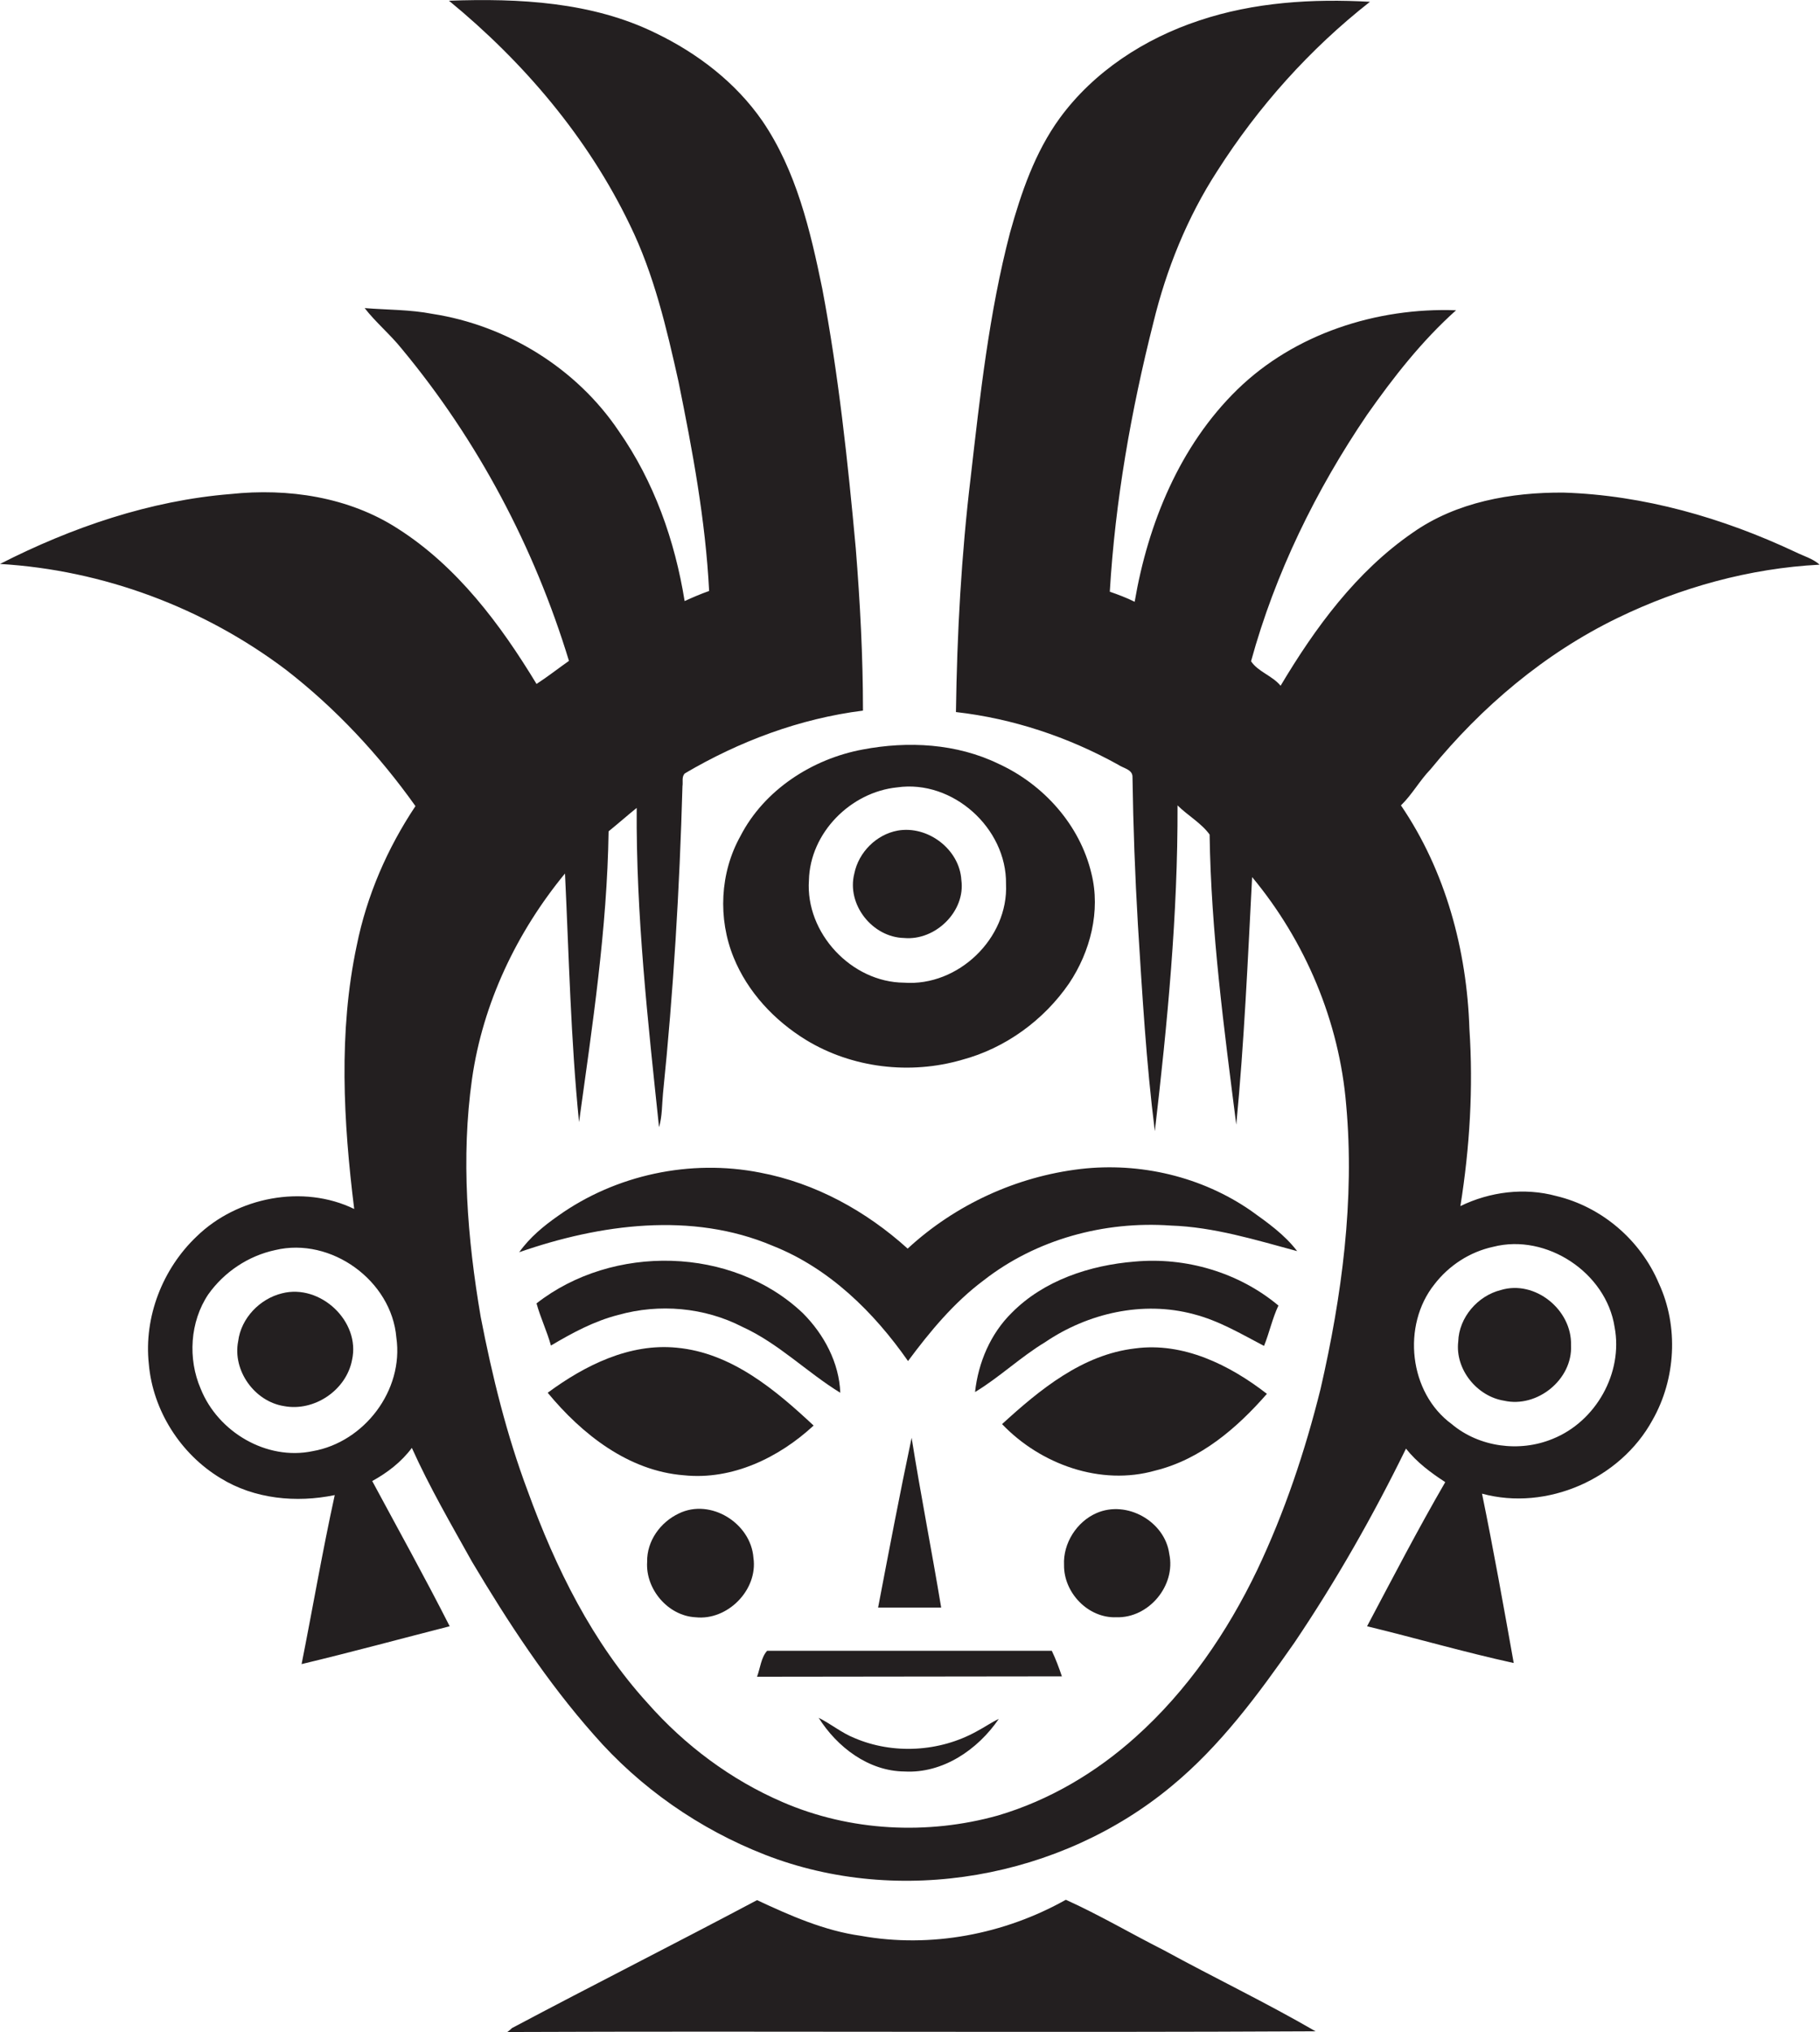
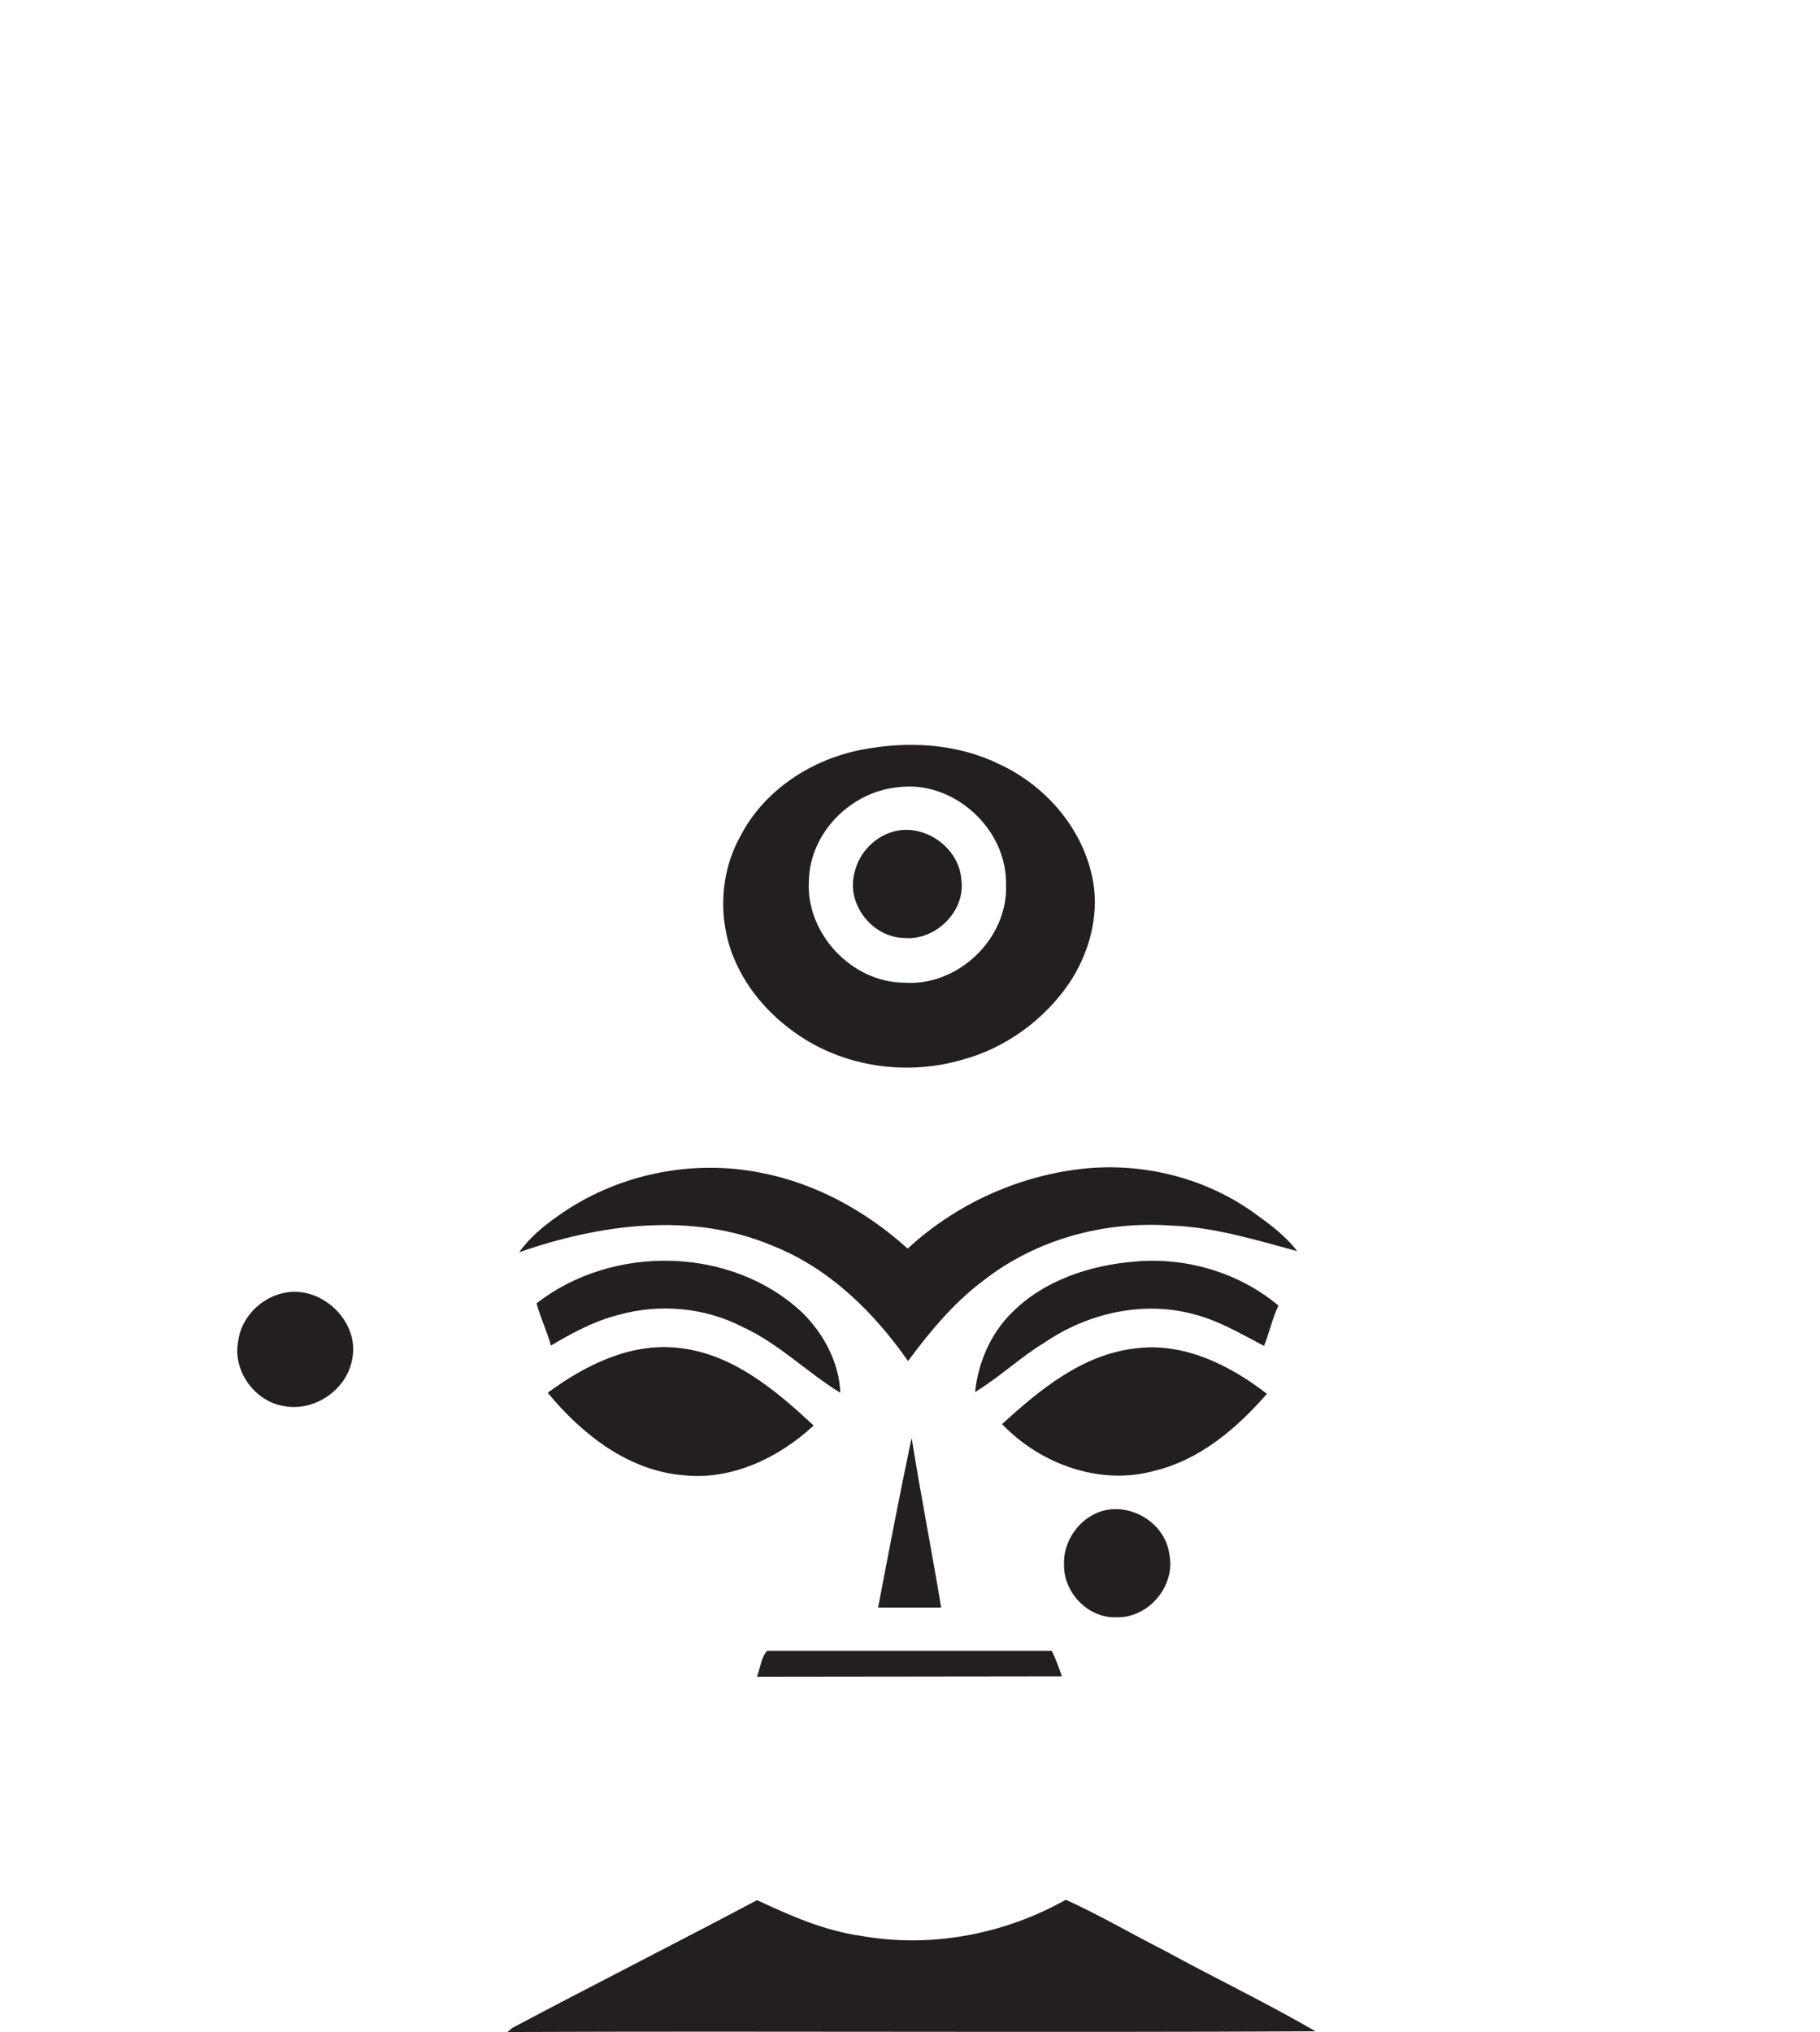
<svg xmlns="http://www.w3.org/2000/svg" version="1.1" id="Layer_1" x="0px" y="0px" viewBox="0 0 505.1 563.9" enable-background="new 0 0 505.1 563.9" xml:space="preserve">
  <g>
-     <path fill="#231F20" d="M431.9,331.9c-8.8-2.4-18.4-1.2-26.6,2.8c2.6-16.3,3.6-32.8,2.5-49.2c-0.7-21.8-6.6-43.8-19-62   c3.1-3,5.2-6.9,8.2-10c14.2-17.4,31.7-32.2,51.9-42c17.5-8.5,36.7-13.8,56.1-14.8c-1.9-1.7-4.5-2.4-6.7-3.5   c-20.2-9.5-42.1-15.8-64.4-16.5c-14.5-0.1-29.7,2.6-41.8,11.1c-15.7,10.8-27.1,26.4-36.7,42.5c-2.3-2.8-6.3-3.9-8.2-6.8   c6.7-24.4,18-47.5,32.2-68.4c7.3-10.4,15.2-20.5,24.7-29c-22-0.8-44.8,6.5-60.7,22c-16,15.6-24.8,37.2-28.5,58.9   c-2.2-1.1-4.6-2-6.9-2.8c1.5-25.2,5.9-50.2,12.1-74.7c3.6-14.8,9.4-29.2,17.7-42c11.4-17.9,25.7-33.9,42.4-47   c-15.9-0.9-32.2,0.1-47.4,5.2c-15.1,5-29.2,14.1-38.7,27.1c-6.9,9.5-10.7,20.7-13.8,31.8c-5.8,22.2-8.3,45.1-10.9,67.8   c-2.6,21.6-3.8,43.4-4.1,65.2c15.8,1.8,31.1,6.9,45,14.6c1.4,1,4.1,1.3,4,3.5c0.2,13.6,0.7,27.3,1.5,40.9   c1.2,19.1,2.3,38.3,4.7,57.3c3.5-30,6.4-60.1,6.3-90.4c2.8,2.8,6.6,4.9,8.9,8.1c0.4,27,4,53.8,7.4,80.5c2.2-22.8,3.2-45.8,4.4-68.7   c14.8,17.8,24.2,40.1,26.1,63.2c2.4,26.4-1.2,53.1-7.1,78.8c-4.3,17.3-10,34.3-17.6,50.3c-8.3,17.3-19.4,33.5-33.7,46.3   c-11,9.9-24,17.6-38.2,21.8c-19.6,5.5-41.1,4.4-59.8-3.7c-14.4-6.2-27.2-15.8-37.5-27.5c-15.3-16.8-25.5-37.5-33.2-58.7   c-5.9-15.7-9.9-32-13.1-48.5c-3.7-21.7-5.5-44.1-2.4-66c3-21,12.4-40.7,25.8-57c1.1,23,1.6,46.1,3.9,69c3.7-26.8,7.8-53.6,8.2-80.7   c2.6-2.1,5.2-4.4,7.8-6.5c-0.2,29.7,3.1,59.2,6.2,88.6c0.9-3,0.8-6.3,1.1-9.4c2.9-28.3,4.6-56.7,5.4-85.2c0.2-1.2-0.3-2.7,0.7-3.6   c15.1-8.9,31.9-15.2,49.4-17.4c0-15-0.8-30-2-45c-2.2-24.1-4.8-48.3-9.3-72.1c-3.3-16.1-7.2-32.7-16.6-46.5   c-7.4-10.7-18-18.8-29.6-24.4c-17.7-8.7-38-9.7-57.4-9c20.7,17,38.5,37.9,50.2,62.2c6.7,13.7,10.2,28.7,13.5,43.5   c3.9,19.2,7.5,38.5,8.5,58.1c-2.3,0.8-4.6,1.8-6.8,2.8c-2.7-16.8-8.5-33.2-18.3-47.2c-11.7-17.4-31-29.3-51.7-32.5   c-6.2-1.2-12.5-1.1-18.8-1.6c3.1,4,7.1,7.3,10.3,11.3c21.1,25.4,36.8,55.1,46.4,86.6c-3,2.1-5.9,4.4-9,6.4   c-10-16.5-22-32.6-38.5-43.1c-13.6-8.8-30.5-11.3-46.4-9.6C41.7,138.9,20,146.3,0,156.5c28.6,1.7,56.5,12.1,79.4,29.4   c13.8,10.7,25.8,23.6,35.9,37.8c-7.8,11.7-13.5,24.8-16.3,38.7c-5.1,24-3.7,48.9-0.7,73.1c-14.2-6.9-32.5-3.3-43.7,7.6   c-9.5,9-14.7,22.4-13.3,35.4c1.1,12.9,8.8,25,19.9,31.7c9.4,5.8,21,6.9,31.7,4.7c-3.4,15.5-6.1,31.3-9.2,46.9   c13.8-3.3,27.4-7,41.1-10.5c-6.9-13.6-14.3-26.9-21.5-40.3c4.2-2.3,8.1-5.3,11-9.2c4.9,10.9,10.9,21.2,16.7,31.6   c10,16.8,20.8,33.3,33.8,48c12.8,14.7,29.3,26.2,47.5,33.3c37.4,14.6,82.1,6.5,112.8-19c13.6-11.2,24.1-25.5,34.1-39.8   c11.6-17.2,21.9-35.3,31-53.9c3,3.8,6.9,6.7,10.9,9.3c-7.6,13.1-14.6,26.6-21.7,40c13.6,3.3,27,7.2,40.7,10.2   c-2.8-15.7-5.6-31.4-8.8-47c18,4.9,38.4-4.1,47.3-20.4c6.5-11.4,7.3-26,1.8-37.9C455.3,344.1,444.5,334.9,431.9,331.9z M86.8,402.7   c-12.8,2.7-26.3-5.3-31.1-17.3c-3.6-8.3-3-18.6,2.1-26.2c4.4-6.2,11.1-10.7,18.6-12.3c15.5-3.7,32.3,8.5,33.6,24.3   C112.1,385.8,101.1,400.2,86.8,402.7z M430.9,399.3c-9.2,3.8-20.4,2.3-28-4.1c-11.9-8.7-13.9-27.4-4.8-38.8c4-5.2,9.8-9,16.3-10.4   c14.8-3.8,31.4,7.2,33.7,22.3C450.5,381,442.9,394.5,430.9,399.3z" />
    <path fill="#231F20" d="M277.2,212c-11.7-5.7-25.2-6.4-37.8-4c-14,2.6-27.3,11.2-33.9,24c-5.7,10.2-6.3,22.9-1.9,33.7   c3.9,9.6,11.3,17.5,20.1,22.9c12.8,7.8,28.9,9.7,43.3,5.5c12-3.2,22.7-11,29.7-21.2c5.9-8.8,8.8-20.1,6.2-30.5   C299.7,228.9,289.6,217.7,277.2,212z M250.9,272.7c-14.6-0.1-27.4-13.8-26.4-28.4c0.3-13.2,11.6-24.5,24.5-25.8   c15.4-2.2,30.4,11.3,30.2,26.8C279.9,260.4,265.9,273.8,250.9,272.7z" />
    <path fill="#231F20" d="M249.1,230.5c-5.9,1.1-10.8,6-12,11.9c-2.2,8.6,5,17.7,13.8,17.9c8.7,0.8,17.1-7.4,15.9-16.1   C266.3,235.7,257.5,229,249.1,230.5z" />
    <path fill="#231F20" d="M347.2,336c-13.7-9.5-30.8-13.5-47.3-11.6c-17.8,2.1-34.8,9.9-48,22.1c-11.5-10.4-25.6-18.2-41-21.1   c-19.3-3.8-40,0.6-56,12c-4,2.8-7.9,6-10.8,10.1c22.4-7.8,47.9-11.3,70.3-1.8c15.7,6.2,28.1,18.4,37.6,32   c6.1-8.2,12.7-16.2,21-22.4c14.6-11.4,33.5-16.5,51.9-15.2c12,0.4,23.6,4,35.1,7.1C356.5,342.6,351.8,339.3,347.2,336z" />
    <path fill="#231F20" d="M206,368.2c10.1,4.6,17.9,12.6,27.2,18.3c-0.3-8.3-4.5-16.2-10.4-22.1c-19.6-18.6-52.8-19.2-73.9-2.7   c1.1,4,2.9,7.7,4,11.7c5.9-3.5,12-6.8,18.7-8.5C183,361.7,195.5,362.8,206,368.2z" />
    <path fill="#231F20" d="M314.9,350.1c-12.4,1-25.2,5.2-34.1,14.2c-5.9,5.8-9.3,13.8-10.2,22c6.8-4.1,12.6-9.7,19.4-13.8   c11.9-8.1,27.2-11.6,41.3-7.8c7,1.8,13.2,5.5,19.5,8.8c1.5-3.7,2.3-7.6,4-11.2C343.8,353.1,329.1,348.8,314.9,350.1z" />
-     <path fill="#231F20" d="M416.5,358c-6.4,1.6-11.6,7.6-11.8,14.3c-0.9,7.7,5.2,15.2,12.7,16.4c9.2,2.1,19.1-5.9,18.6-15.4   C436.3,363.5,426,355.1,416.5,358z" />
    <path fill="#231F20" d="M78.3,358.9c-6.2,1.5-11.4,6.9-12.2,13.3c-1.6,8.1,4.5,16.7,12.7,18c8.4,1.6,17.3-4.4,18.9-12.8   C100.1,366.7,88.9,356.2,78.3,358.9z" />
    <path fill="#231F20" d="M187.8,374c-13.1-1.3-25.5,4.9-35.8,12.5c9.5,11.5,22.4,21.7,37.8,22.9c13.4,1.4,26.4-4.9,36-13.8   C215.2,385.7,203,375.4,187.8,374z" />
    <path fill="#231F20" d="M351.6,386.8c-10.3-8-23.2-14.4-36.6-12.6c-14.6,1.7-26.4,11.4-36.9,21c10.7,11.2,27.4,17.2,42.5,12.9   C333.2,405,343.3,396.3,351.6,386.8z" />
    <path fill="#231F20" d="M261.2,446.1c-2.6-15.7-5.7-31.4-8.2-47.1c-3.3,15.6-6.3,31.4-9.3,47.1   C249.5,446.1,255.4,446.1,261.2,446.1z" />
-     <path fill="#231F20" d="M188.4,420c-5.1,2.4-8.9,7.6-8.8,13.4c-0.5,7.6,5.8,15,13.4,15.4c8.9,1,17.4-7.6,16.1-16.5   C208.4,422.7,197.2,415.7,188.4,420z" />
    <path fill="#231F20" d="M304.3,419.9c-5.5,2.4-9.3,8.4-9,14.4c-0.1,7.7,6.7,14.8,14.5,14.5c9,0.3,16.6-8.8,14.7-17.6   C323.3,422.2,312.7,416.2,304.3,419.9z" />
    <path fill="#231F20" d="M291.9,458.1c-26.3,0-52.7,0-79,0c-1.7,1.9-1.9,4.8-2.8,7.2c28.2,0,56.4-0.1,84.6-0.1   C293.9,462.8,293,460.4,291.9,458.1z" />
-     <path fill="#231F20" d="M237.1,482.3c-3.5-1.4-6.5-3.9-9.9-5.6c5.1,8.1,13.8,14.8,23.8,14.9c10.7,0.6,20.4-6.1,26.2-14.6   c-2.1,1-4.1,2.4-6.2,3.5C260.7,486.2,247.8,486.9,237.1,482.3z" />
    <path fill="#231F20" d="M295.8,527.2c-17.1,9.6-37.5,13.5-56.9,10c-10.1-1.4-19.6-5.6-28.8-9.9c-22.6,12-45.4,23.5-68,35.5   c-0.3,0.3-1,0.9-1.3,1.1c74.8-0.3,149.5,0.2,224.3-0.2c-13.8-8-28.2-14.9-42.1-22.5C313.9,536.6,305.1,531.4,295.8,527.2z" />
  </g>
</svg>